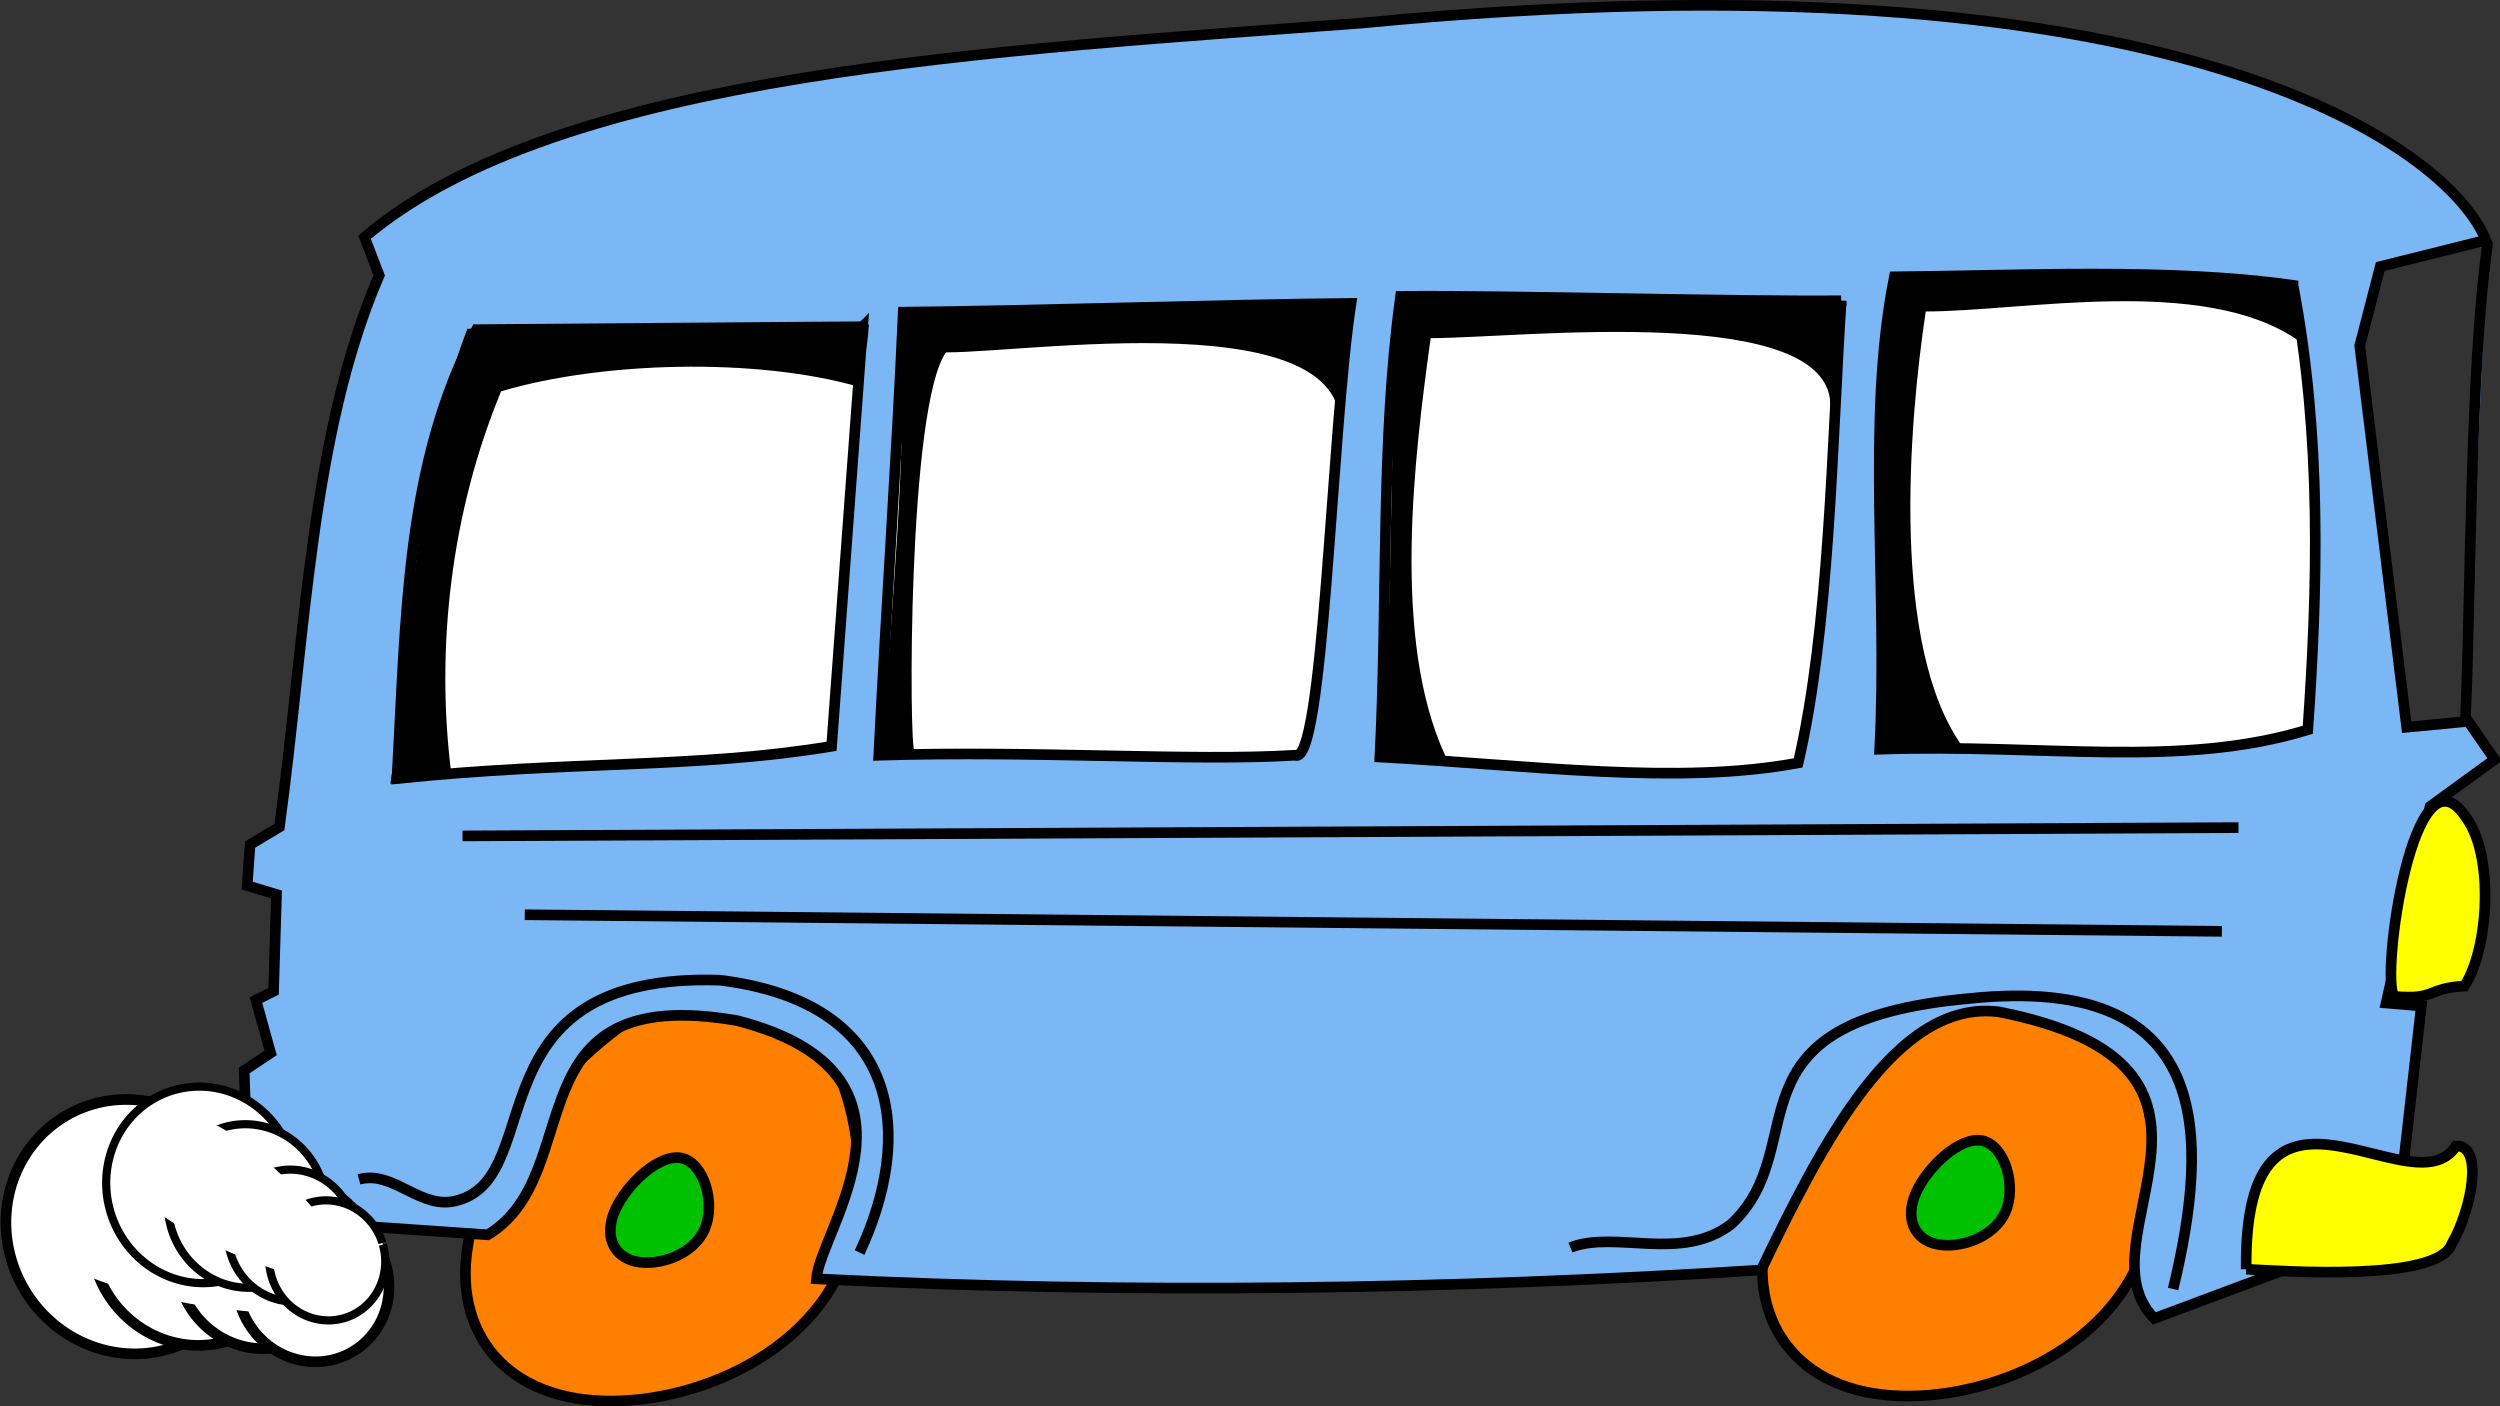
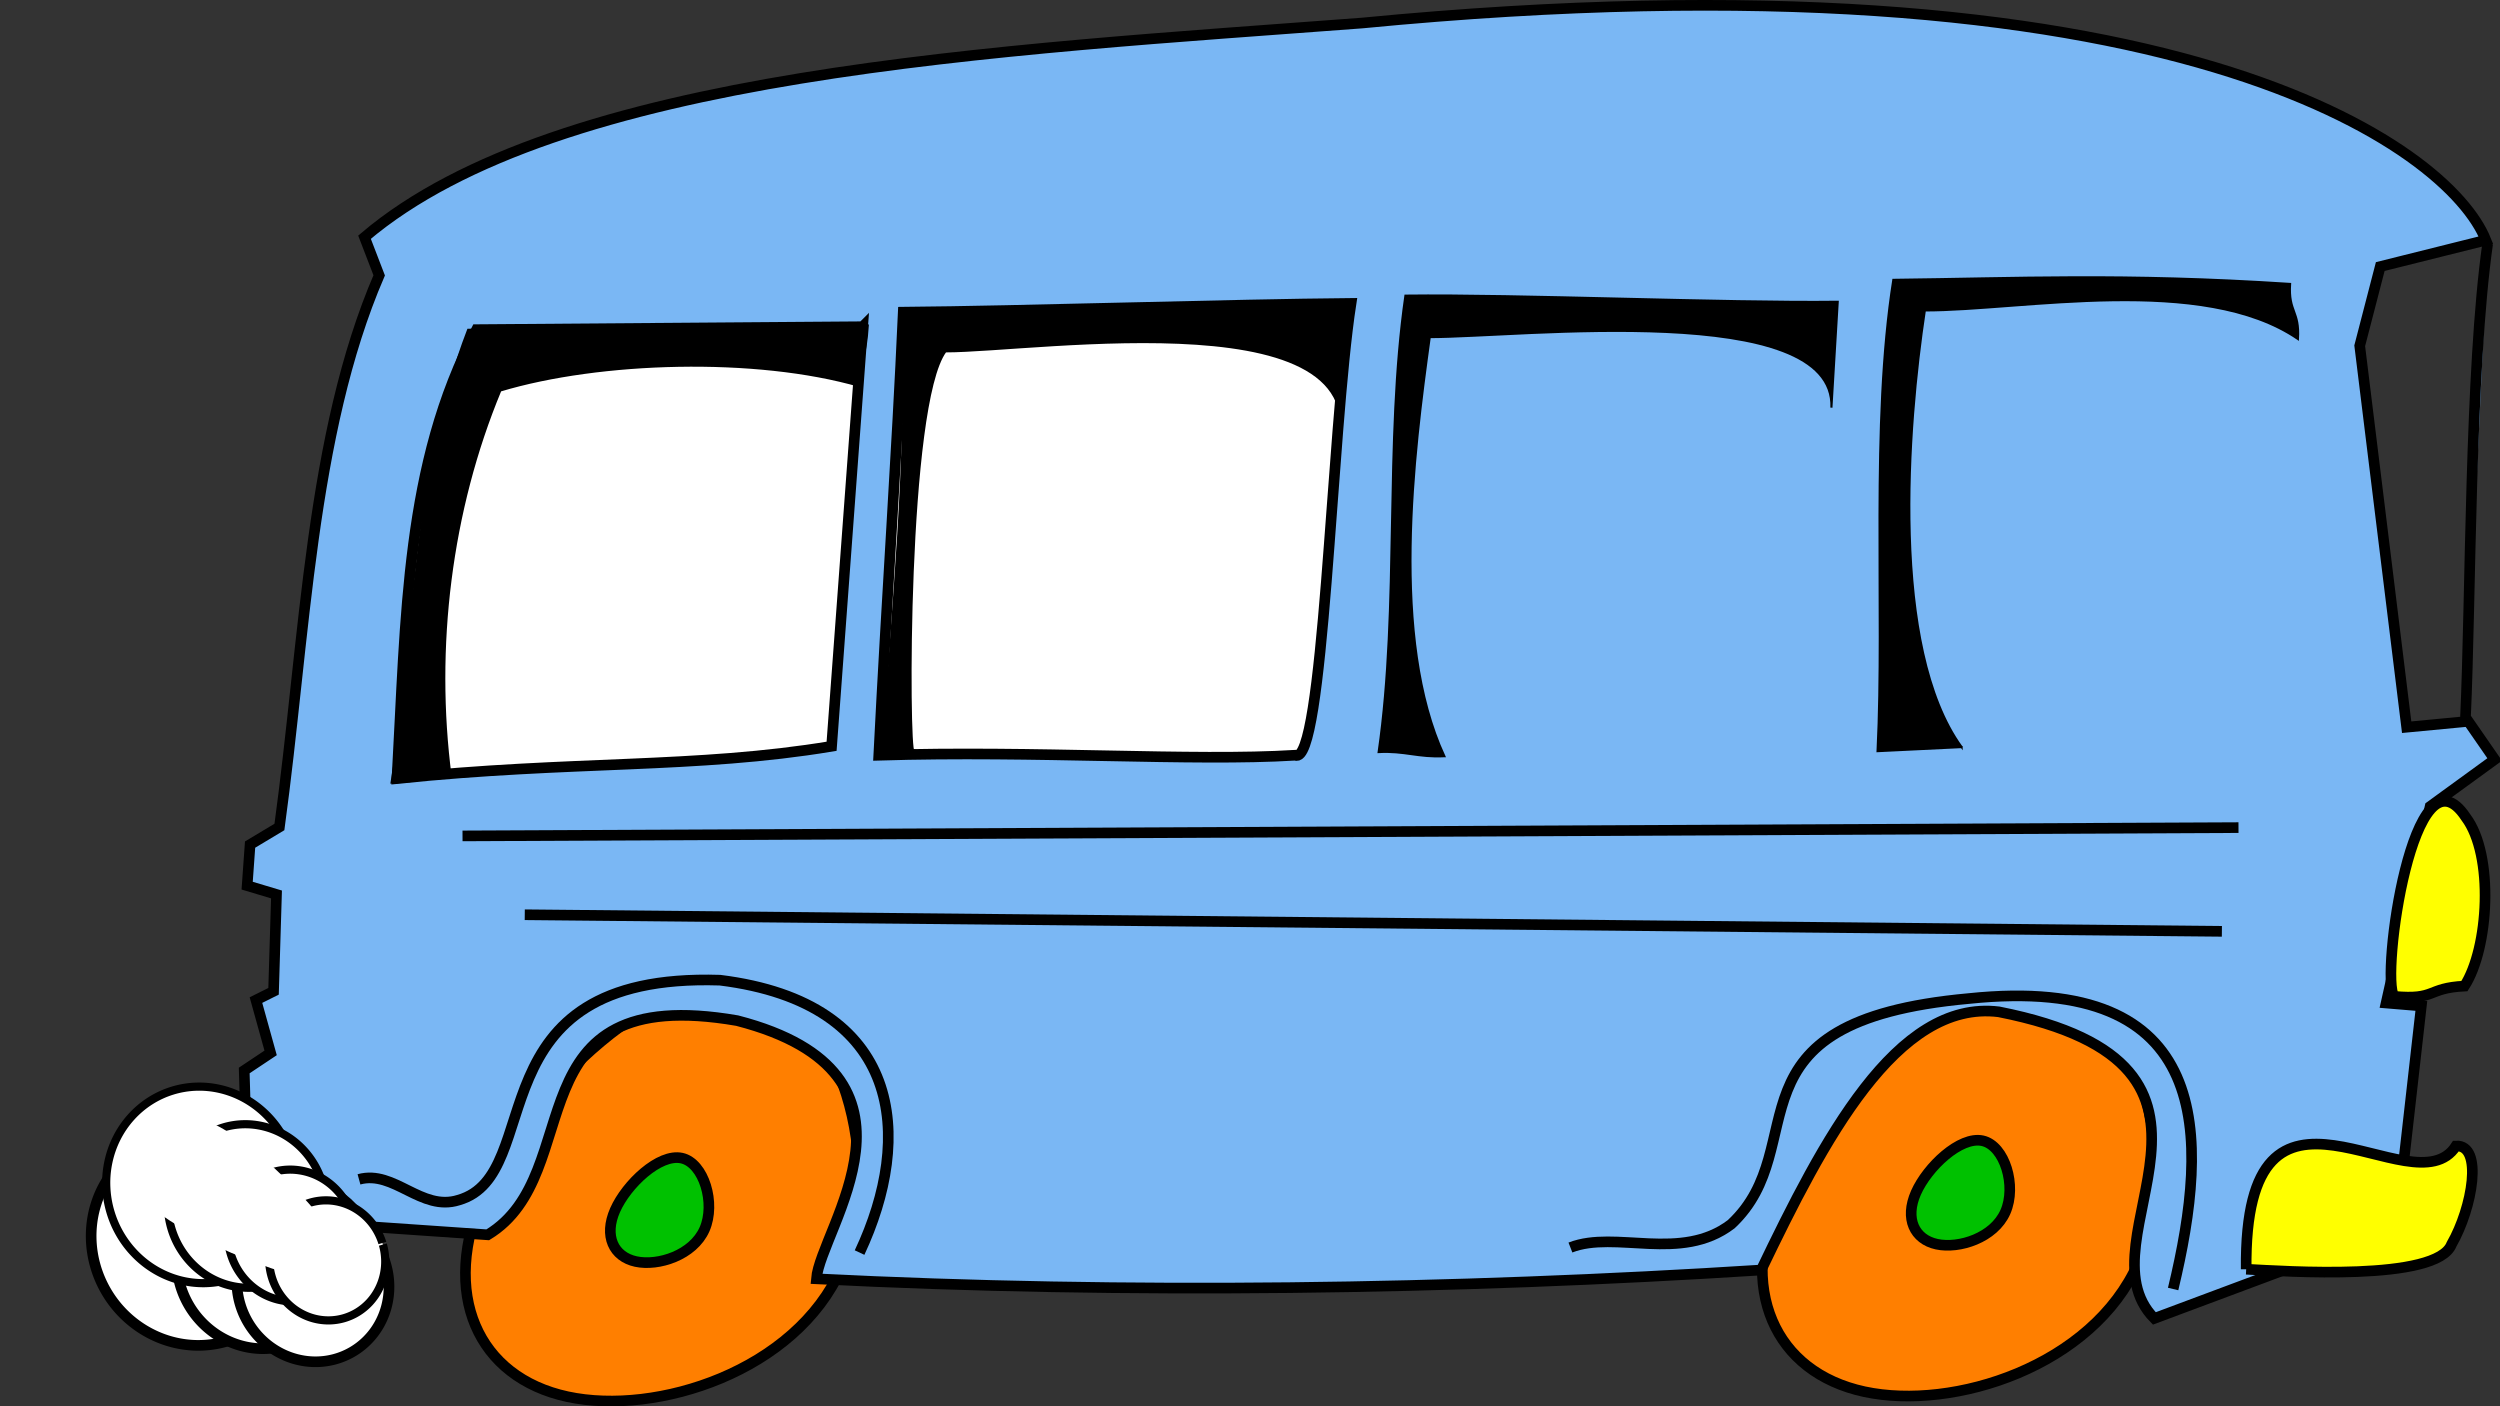
<svg xmlns="http://www.w3.org/2000/svg" width="548.758" height="308.702">
  <rect width="100%" height="100%" fill="#333333" stroke="none" />
  <title>bus</title>
  <g>
    <title>Layer 1</title>
    <path fill="#ff7f00" fill-rule="evenodd" stroke="black" stroke-width="2.335" stroke-miterlimit="4" d="m164.649,215.954c-19.583,-4.213 -48.273,22.884 -58.292,45.541c-10.019,22.657 -1.366,40.873 18.216,45.086c19.583,4.213 50.095,-5.579 60.114,-28.235c10.019,-22.657 -0.455,-58.179 -20.038,-62.391z" id="path3979" />
    <path fill="#ff7f00" fill-rule="evenodd" stroke="black" stroke-width="2.335" stroke-miterlimit="4" d="m449.315,214.856c-19.583,-4.212 -48.273,22.884 -58.292,45.541c-10.019,22.657 -1.366,40.873 18.216,45.086c19.583,4.213 50.095,-5.579 60.114,-28.235c10.019,-22.657 -0.455,-58.179 -20.038,-62.391z" id="path3981" />
    <path fill="#7ab7f4" fill-rule="evenodd" stroke="black" stroke-width="2.335" stroke-miterlimit="4" id="path3961" d="m54.251,256.876l-0.644,-21.898l5.796,-3.864l-3.22,-11.593l3.864,-1.932l0.644,-21.254l-6.44,-1.932l0.644,-9.017l6.44,-3.864c5.689,-41.648 6.87,-86.195 21.898,-121.081l-3.22,-8.373c42.722,-36.281 139.544,-41.004 218.976,-47.015c178.339,-17.24 238.512,27.265 246.67,47.659l-23.186,5.796l-4.508,17.389l10.305,83.726l13.525,-1.288l5.796,8.373l-14.169,10.305l-9.661,43.151l7.729,0.644l-3.864,34.135l-3.864,15.457l-50.88,18.999c-17.282,-17.497 26.621,-55.281 -34.134,-67.303c-22.542,-2.791 -38.643,28.553 -52.168,56.676c-67.41,4.294 -139.329,5.367 -207.383,1.932c0.859,-10.949 27.935,-44.973 -17.389,-56.676c-50.131,-8.653 -32.417,33.49 -54.744,47.015l-56.032,-3.864l3.22,-10.305zm491.799,-203.404c-3.954,27.787 -3.655,77.641 -4.874,104.184" />
    <path fill="#00c100" fill-rule="evenodd" stroke="black" stroke-width="2.335" stroke-miterlimit="4" d="m435.165,250.397c-4.907,-1.056 -12.096,5.734 -14.606,11.411c-2.51,5.677 -0.342,10.242 4.564,11.297c4.907,1.056 12.552,-1.398 15.063,-7.075c2.51,-5.677 -0.114,-14.578 -5.021,-15.633z" id="path5731" />
    <path fill="#ffff00" fill-rule="evenodd" stroke="black" stroke-width="2.335" stroke-miterlimit="4" d="m493.045,278.599c-0.537,-51.094 36.603,-12.344 46.049,-27.05c6.011,-0.322 3.65,13.525 -0.966,21.576c-3.22,8.265 -36.711,5.904 -45.083,5.474z" id="path3965" />
    <path fill="#ffff00" fill-rule="evenodd" stroke="black" stroke-width="2.335" stroke-miterlimit="4" d="m540.952,216.448c5.367,-8.265 6.548,-28.767 0.322,-37.033c-11.485,-17.389 -18.785,35.101 -15.779,39.287c9.339,0.859 7.085,-1.825 15.457,-2.254z" id="path3967" />
    <path fill="none" fill-opacity="0.75" fill-rule="evenodd" stroke="black" stroke-width="2.335" stroke-miterlimit="4" d="m477.009,282.943c8.121,-33.776 8.956,-69.374 -44.858,-63.757c-55.181,5.01 -33.624,32.226 -52.144,49.531c-11.082,8.425 -25.351,1.247 -35.294,5.118" id="path9237" />
    <path fill="none" fill-opacity="0.75" fill-rule="evenodd" stroke="black" stroke-width="2.335" stroke-miterlimit="4" d="m491.355,181.663l-389.831,1.822" id="path9241" />
    <path fill="none" fill-opacity="0.75" fill-rule="evenodd" stroke="black" stroke-width="2.335" stroke-miterlimit="4" d="m487.711,204.434l-372.525,-3.643" id="path9243" />
    <path fill="none" fill-opacity="0.75" fill-rule="evenodd" stroke="black" stroke-width="2.335" stroke-miterlimit="4" d="m188.677,274.944c11.971,-25.512 9.551,-54.802 -30.646,-59.792c-54.923,-1.744 -37.638,42.657 -57.372,48.273c-8.197,2.581 -14.118,-6.679 -21.86,-4.554" id="path9239" />
    <path fill="#00c100" fill-rule="evenodd" stroke="black" stroke-width="2.335" stroke-miterlimit="4" d="m149.623,254.207c-4.907,-1.055 -12.096,5.734 -14.606,11.411c-2.51,5.677 -0.342,10.242 4.564,11.297c4.907,1.056 12.552,-1.398 15.063,-7.075c2.51,-5.677 -0.114,-14.578 -5.021,-15.633z" id="path5729" />
    <path fill="#cd0000" fill-rule="evenodd" stroke="black" stroke-width="2.335" stroke-miterlimit="4" d="m80.657,280.062c2.791,-8.265 -2.147,-25.547 -30.27,-19.965c-0.859,6.44 0.215,14.813 3.22,18.999c9.339,0.859 18.677,1.395 27.05,0.966z" id="path3963" />
    <g id="g17987" transform="matrix(0.399 -0.224 0.224 0.399 -250.984 57.082)">
-       <path fill="white" stroke="black" stroke-width="5.1" stroke-miterlimit="4" d="m365.059,703.5a59.176,61.566 0 1 1 -0.023,-1.718" id="path16231" />
      <path fill="white" stroke="black" stroke-width="5.1" stroke-miterlimit="4" d="m379.004,723.99a49.244,51.234 0 1 1 -0.019,-1.43" id="path17106" />
      <path fill="white" stroke="black" stroke-width="5.1" stroke-miterlimit="4" d="m391.215,749.358a39.68,41.283 0 1 1 -0.015,-1.152" id="path17110" />
      <path fill="white" stroke="black" stroke-width="5.1" stroke-miterlimit="4" d="m404.847,770.365a36.142,37.602 0 1 1 -0.014,-1.049" id="path17108" />
-       <path fill="white" fill-rule="evenodd" stroke-width="1px" id="path17112" d="m375.522,751.845c-11.7,-30.523 -38.909,-78.647 -62.674,-90.529c-12.712,-6.356 -51.651,23.046 -46.757,35.814c10.36,27.026 63.757,69.185 92.519,83.566c7.715,3.857 20.466,-19.58 16.912,-28.85z" />
    </g>
    <g id="g17994" transform="matrix(0.338 -0.096 0.096 0.338 -52.895 123.407)">
      <path fill="white" stroke="black" stroke-width="5.1" stroke-miterlimit="4" d="m218.634,449.676a59.176,61.566 0 1 1 -0.023,-1.718" id="path17996" />
      <path fill="white" stroke="black" stroke-width="5.1" stroke-miterlimit="4" d="m232.578,470.165a49.244,51.234 0 1 1 -0.019,-1.43" id="path17998" />
      <path fill="white" stroke="black" stroke-width="5.1" stroke-miterlimit="4" d="m244.789,495.533a39.68,41.283 0 1 1 -0.015,-1.152" id="path18000" />
      <path fill="white" stroke="black" stroke-width="5.1" stroke-miterlimit="4" d="m258.422,516.541a36.142,37.602 0 1 1 -0.014,-1.049" id="path18002" />
      <path fill="white" fill-rule="evenodd" stroke-width="1px" id="path18004" d="m229.096,498.021c-11.7,-30.523 -38.909,-78.647 -62.674,-90.529c-12.712,-6.356 -51.651,23.046 -46.757,35.814c10.36,27.026 63.757,69.185 92.519,83.566c7.715,3.857 20.466,-19.58 16.912,-28.85z" />
    </g>
    <g id="svg_1">
-       <path fill="white" fill-rule="evenodd" stroke="black" stroke-width="2.335" stroke-miterlimit="4" d="m404.154,66.018c-2.015,30.7 -2.519,71.704 -9.446,101.437c-26.323,4.938 -58.313,0.537 -91.815,-1.288c1.763,-35.423 0.126,-68.913 4.534,-101.115c25.063,-0.215 71.664,1.181 96.727,0.966z" id="path3975" />
      <path fill="black" fill-rule="evenodd" stroke="black" stroke-width="0.458px" d="m317.041,165.992c-5.7,0.304 -8.728,-1.214 -14.427,-0.911c4.631,-32.182 1.247,-68.008 5.878,-100.19c24.936,-0.304 69.961,1.65 94.897,1.346c-0.356,6.376 -1.03,16.87 -1.386,23.246c0.891,-23.681 -68.218,-15.484 -88.167,-15.484c-3.562,25.807 -8.728,66.186 3.206,91.993z" id="path7485" />
    </g>
    <path fill="white" fill-rule="evenodd" stroke="black" stroke-width="2.335" stroke-miterlimit="4" d="m296.554,66.594c-4.351,28.123 -6.015,101.974 -12.286,99.183c-22.524,1.395 -56.95,-1.073 -91.377,0c1.792,-35.423 3.967,-65.693 5.375,-97.251c25.468,-0.215 72.82,-1.717 98.288,-1.932z" id="path3971" />
    <path fill="black" fill-rule="evenodd" stroke="black" stroke-width="0.458px" d="m200.515,164.883c1.208,-0.196 -0.833,-0.359 -6.625,-0.055c2.018,-32.504 5.322,-62.721 4.269,-95.225c25.338,-0.304 72.811,-2.251 98.15,-2.555c-0.362,6.376 -2.929,27.166 -3.291,33.542c12.748,-35.745 -65.22,-23.465 -85.491,-23.465c-8.611,11.638 -8.22,87.955 -7.011,87.758z" id="path7481" />
-     <path fill="white" fill-rule="evenodd" stroke="black" stroke-width="2.335" stroke-miterlimit="4" d="m503.334,62.627c6.389,33.432 5.381,66.864 3.235,97.564c-28.028,8.581 -57.895,3.025 -93.97,4.264c1.878,-35.423 -3.085,-72.133 3.219,-103.692c26.687,-0.215 60.259,-2.021 87.516,1.863z" id="path3977" />
    <path fill="black" fill-rule="evenodd" stroke="black" stroke-width="0.458px" d="m430.585,163.989c-6.152,0.299 -12.305,0.597 -18.457,0.896c1.538,-31.65 -1.538,-71.809 3.461,-103.459c26.916,-0.299 50.372,-1.493 87.093,0.896c-0.385,6.27 2.115,5.822 1.73,12.093c-20.956,-14.332 -60.369,-6.27 -81.902,-6.27c-3.845,25.38 -7.69,74.049 8.075,95.845z" id="path7487" />
    <path fill="white" fill-rule="evenodd" stroke="black" stroke-width="2.335" stroke-miterlimit="4" d="m189.351,71.713c-2.271,30.7 -4.543,61.399 -6.814,92.099c-29.668,4.938 -57.207,3.113 -95.393,7.085c1.987,-35.423 1.845,-68.913 17.46,-98.539c28.249,-0.215 56.498,-0.429 84.746,-0.644z" id="path3969" />
    <path fill="black" fill-rule="evenodd" stroke="black" stroke-width="0.458px" d="m98.911,170.45c-6.487,0.31 -6.474,1.012 -12.96,1.322c5.271,-32.832 4.661,-67.871 16.811,-99.389c28.38,-0.31 59.339,-0.619 87.719,-0.929c-0.406,6.504 -1.391,6.759 -1.796,13.263c-22.704,-6.57 -57.018,-5.57 -78.861,1c-10.935,26.327 -14.599,56.434 -10.913,84.732z" id="path6606" />
  </g>
</svg>